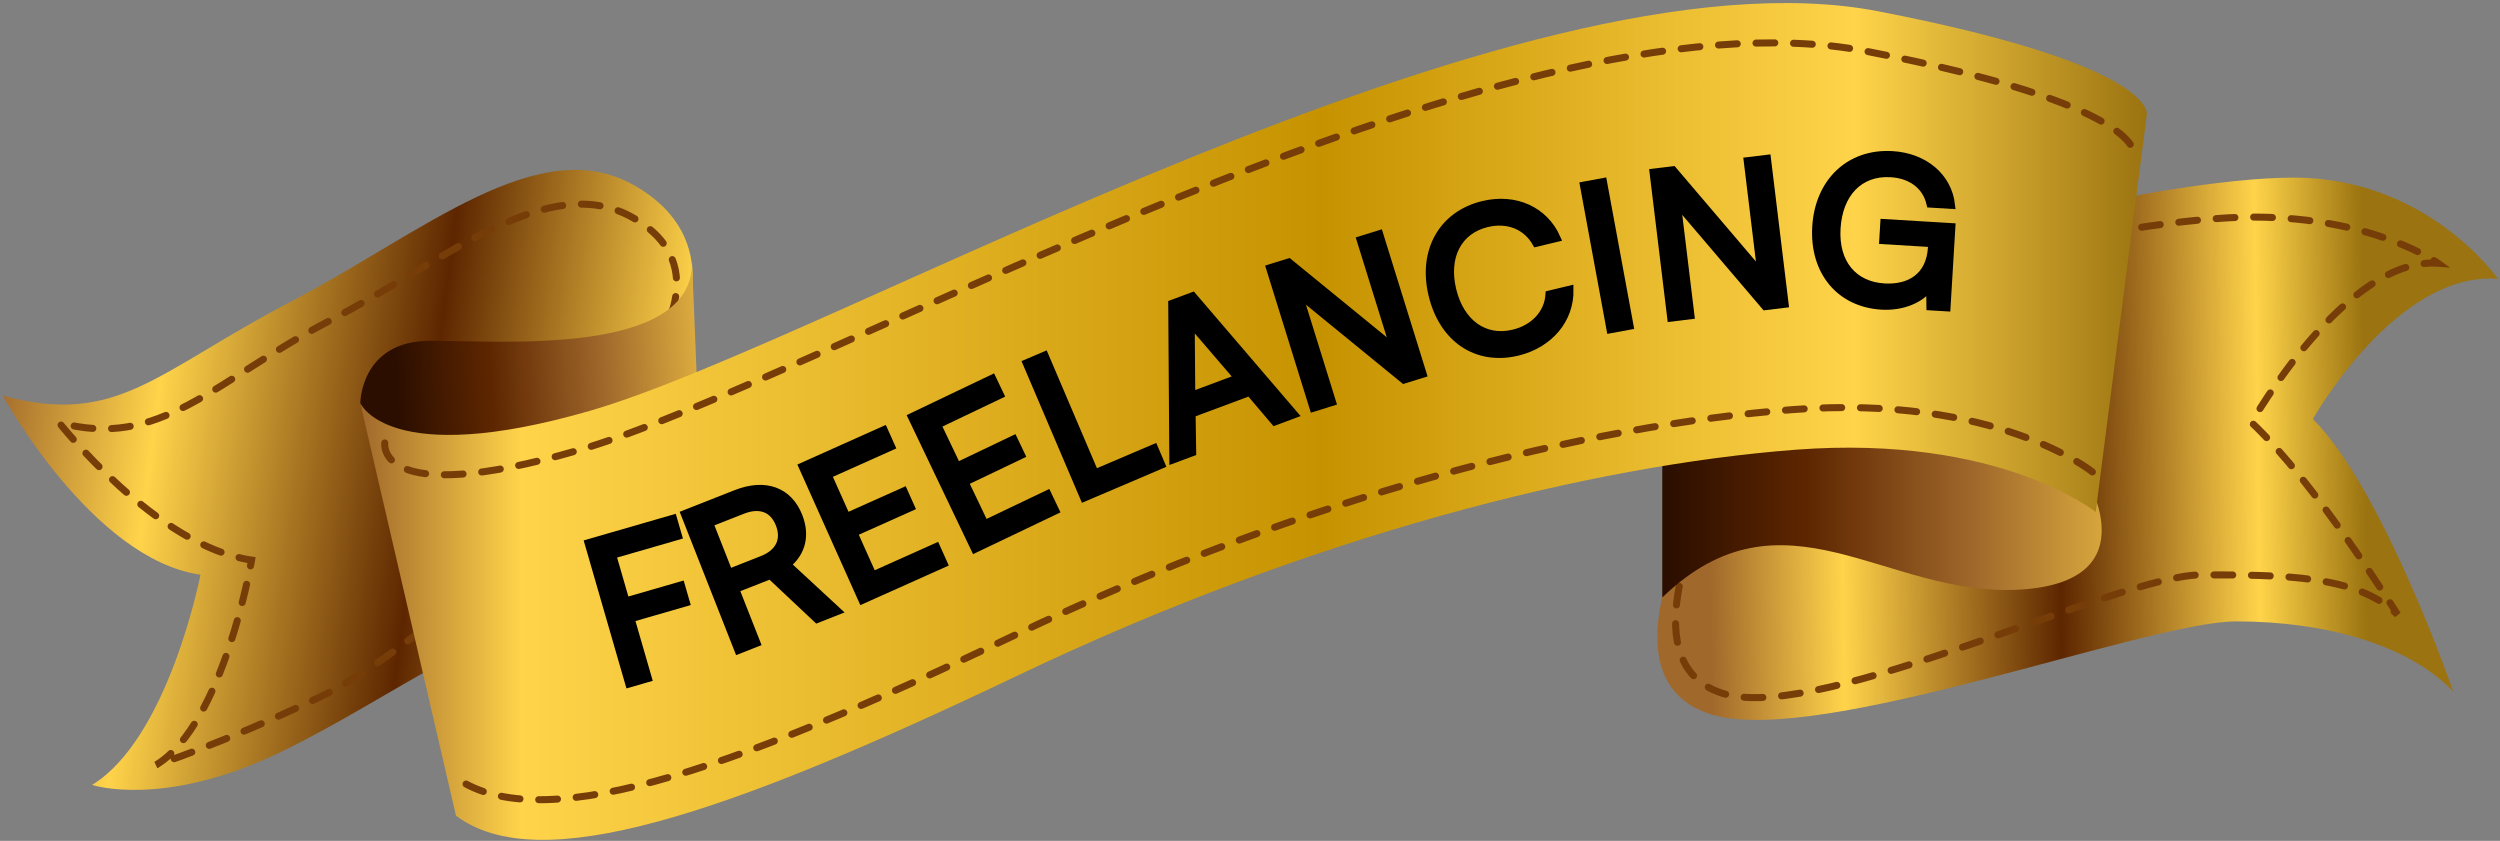
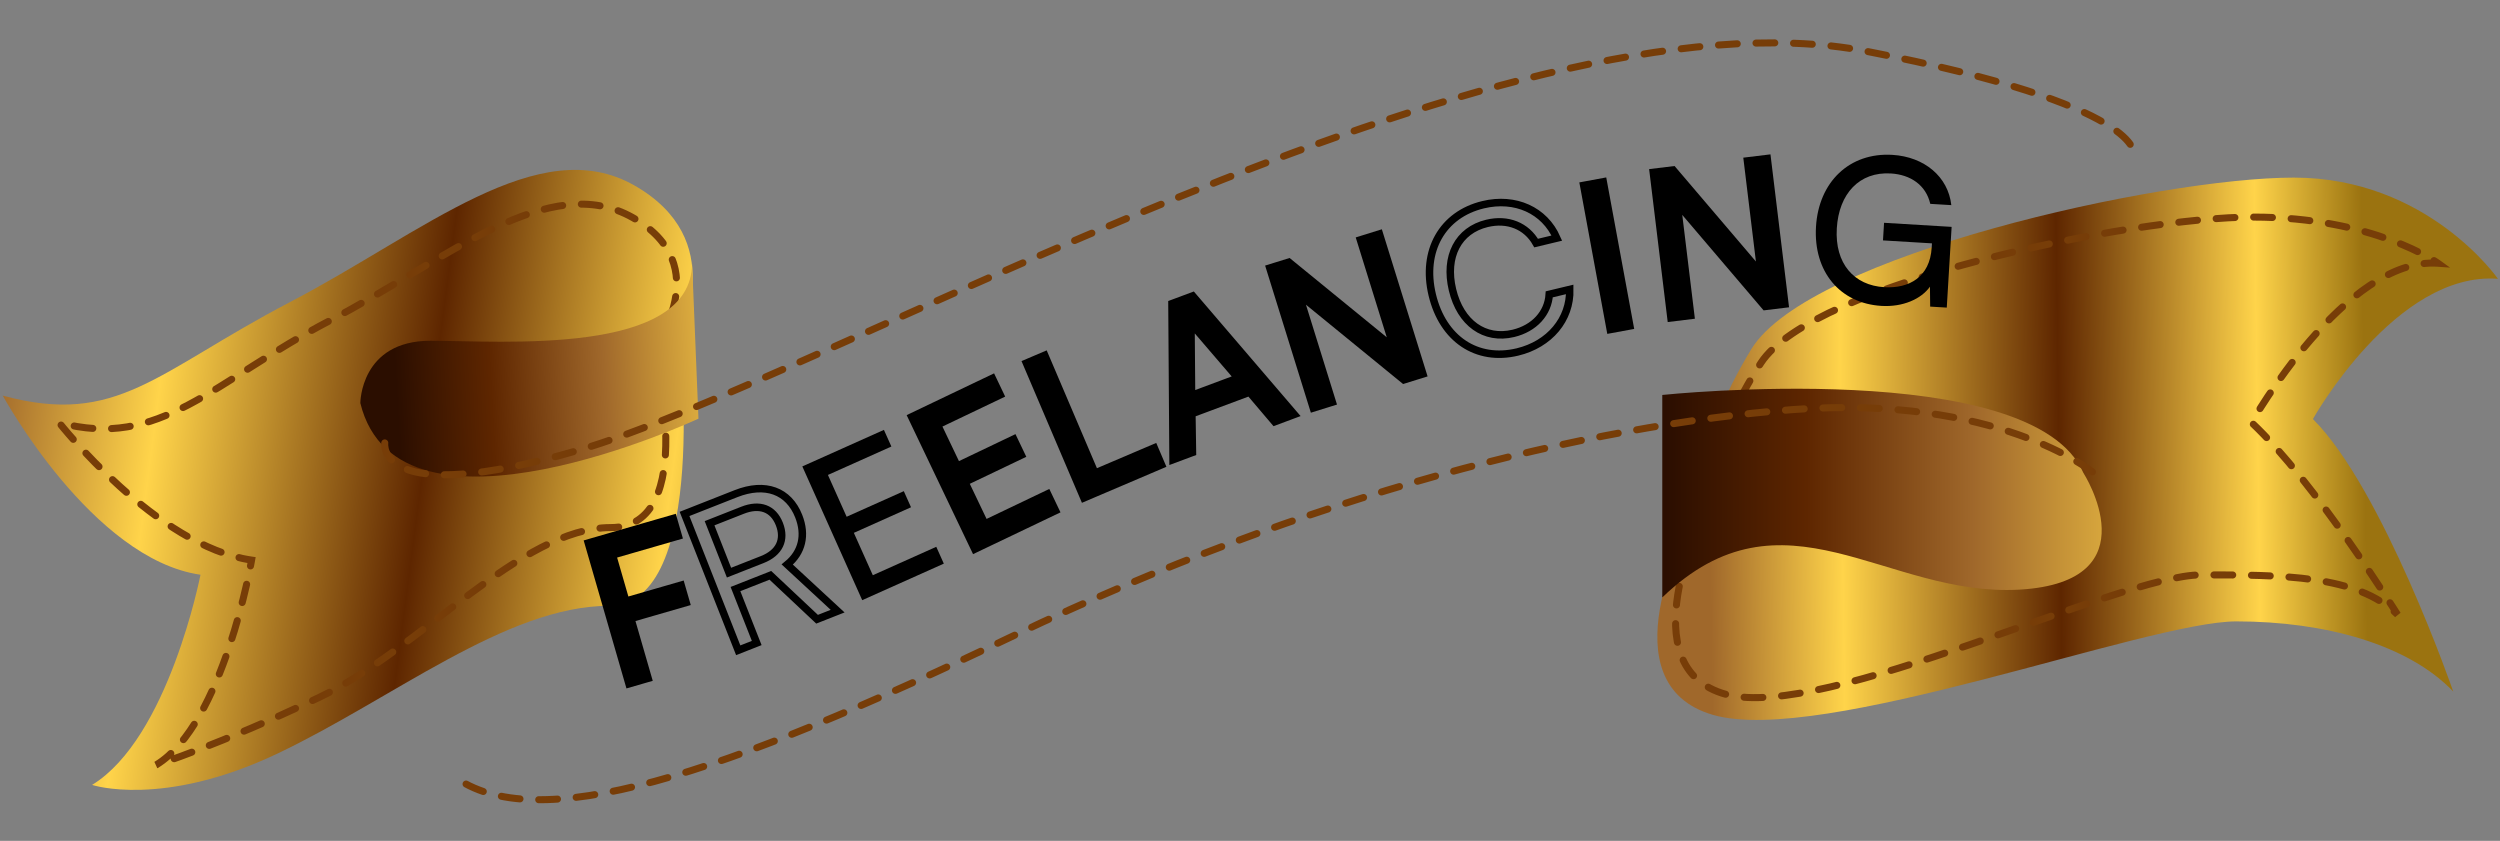
<svg xmlns="http://www.w3.org/2000/svg" width="333" height="112" viewBox="0 0 333 112" fill="none">
  <rect x="0" y="0" width="333" height="112" fill="#808080" stroke="none" />
  <path d="M235.413 85.891C235.401 86.015 235.396 86.091 235.397 86.122L235.358 87.088C235.308 88.467 235.118 89.359 234.787 89.764C234.556 90.047 234.24 90.168 233.839 90.125C233.432 90.09 233.028 89.907 232.627 89.58C232.094 89.145 231.642 88.545 231.274 87.786C230.897 87.038 230.652 86.231 230.542 85.362C230.416 84.503 230.424 83.698 230.566 82.945C230.708 82.183 230.98 81.555 231.38 81.064C231.591 80.808 231.851 80.549 232.16 80.291C232.251 80.2 232.291 80.163 232.281 80.175C232.326 80.121 232.348 80.073 232.346 80.029L232.373 79.881C232.386 79.832 232.412 79.786 232.448 79.741C232.492 79.686 232.529 79.67 232.555 79.691C232.567 79.707 232.58 79.728 232.597 79.773C232.683 80.038 232.886 80.379 233.207 80.792C233.446 81.132 233.872 81.658 234.482 82.37L235.475 83.519L236.175 84.321L237.55 85.827C238.186 86.531 238.643 87.235 238.921 87.943C239.188 88.661 239.31 89.488 239.288 90.42C239.268 91.262 239.129 92.069 238.874 92.842C238.618 93.615 238.276 94.276 237.836 94.815C237.625 95.073 237.426 95.263 237.238 95.385C237.029 95.531 236.847 95.617 236.692 95.644C236.516 95.685 236.369 95.658 236.252 95.56C236.172 95.494 236.097 95.341 236.027 95.101L235.664 93.747C235.635 93.65 235.641 93.579 235.679 93.529C235.73 93.469 235.783 93.461 235.843 93.51L235.874 93.537C235.875 93.553 235.886 93.56 235.9 93.572C235.927 93.634 235.968 93.688 236.022 93.733C236.225 93.898 236.528 93.88 236.933 93.68C237.338 93.479 237.738 93.136 238.118 92.669C238.564 92.123 238.817 91.601 238.88 91.099C238.948 90.613 238.822 90.112 238.505 89.596C238.207 89.098 237.64 88.375 236.805 87.426C236.259 86.807 235.796 86.294 235.413 85.891ZM232.25 82.143C231.82 82.528 231.51 82.837 231.32 83.069C231.089 83.352 230.939 83.602 230.868 83.82C230.792 84.044 230.781 84.291 230.836 84.561C230.935 85.051 231.203 85.612 231.639 86.243C232.06 86.874 232.535 87.405 233.064 87.836C233.849 88.478 234.434 88.562 234.82 88.09C234.97 87.906 235.056 87.65 235.076 87.318C235.092 86.993 235.041 86.625 234.925 86.213C234.738 85.6 234.392 84.908 233.883 84.135C233.39 83.386 232.846 82.722 232.25 82.143Z" fill="white" />
  <path d="M90.448 44.404C90.448 44.404 97.251 31.959 84.501 24.7C71.749 17.433 56.452 30.922 38.603 40.253C20.754 49.584 15.659 56.841 0.367 52.696C0.367 52.696 12.263 74.479 26.706 76.555C26.706 76.555 22.461 98.33 12.263 104.552C12.263 104.552 21.614 107.663 36.908 100.4C52.202 93.147 67.5 80.698 81.104 80.698C94.692 80.698 90.448 44.404 90.448 44.404Z" fill="url(#paint0_linear_2867_2279)" />
  <path d="M87.069 46.334C87.069 46.334 95.539 35.394 84.327 29.01C73.114 22.624 59.664 34.475 43.973 42.685C28.281 50.896 21.309 59.934 7.863 56.287C7.863 56.287 20.81 72.781 33.513 74.604C33.513 74.604 29.779 96.415 20.81 101.882C20.81 101.882 29.031 99.301 42.484 92.909C55.929 86.537 69.379 70.274 81.341 70.274C93.291 70.274 87.069 46.334 87.069 46.334Z" stroke="#773D08" stroke-width="0.938" stroke-linecap="round" stroke-dasharray="2.5 2.5" />
  <path d="M224.796 70.334C224.796 70.334 213.747 91.077 228.201 95.232C242.641 99.372 285.986 82.769 297.883 82.769C309.78 82.769 320.83 85.883 326.774 92.115C326.774 92.115 317.433 65.139 308.08 55.815C308.08 55.815 319.135 36.108 332.724 37.137C332.724 37.137 323.374 23.657 305.53 23.657C287.687 23.657 240.942 34.027 233.295 46.478C225.647 58.928 224.796 70.335 224.796 70.335L224.796 70.334Z" fill="url(#paint1_linear_2867_2279)" />
  <path d="M226.849 68.645C226.849 68.645 216.822 88.963 229.936 92.498C243.036 96.029 282.355 76.576 293.146 76.576C303.937 76.576 313.957 76.56 319.356 81.87C319.356 81.87 308.39 64.22 299.907 56.284C299.907 56.284 312.421 34.186 324.746 35.064C324.746 35.064 316.271 28.915 300.082 28.915C283.893 28.915 241.497 37.732 234.558 48.334C227.618 58.937 226.849 68.645 226.849 68.645Z" stroke="#773D08" stroke-width="0.938" stroke-linecap="round" stroke-dasharray="2.5 2.5" />
  <path d="M47.996 53.691C47.996 53.691 47.996 45.388 57.347 45.388C66.697 45.388 92.187 47.469 92.187 35.019L93.035 55.765C93.035 55.765 53.089 74.431 47.996 53.691Z" fill="url(#paint2_linear_2867_2279)" />
  <path d="M277.501 62.977C277.501 62.977 286.851 77.507 269.002 78.538C251.152 79.569 237.56 64.023 221.416 79.579V52.608C221.416 52.608 270.703 47.428 277.501 62.977Z" fill="url(#paint3_linear_2867_2279)" />
-   <path d="M47.997 53.691C47.997 53.691 51.653 62.508 78.59 54.717C110.887 45.388 201.821 -7.892 250.254 1.516C287.648 8.775 285.947 15.305 285.947 15.305L279.147 68.203C279.147 68.203 266.401 57.835 239.202 59.901C212.008 61.975 174.621 71.314 135.525 89.992C96.431 108.649 71.784 116.954 60.735 108.649L47.99 53.69L47.997 53.691Z" fill="url(#paint4_linear_2867_2279)" />
  <path d="M51.251 58.997C51.251 58.997 49.933 67.821 76.869 60.027C109.162 50.69 200.1 -2.582 248.533 6.817C285.927 14.08 284.23 20.612 284.23 20.612" stroke="#773D08" stroke-width="0.938" stroke-linecap="round" stroke-dasharray="2.5 2.5" />
  <path d="M278.707 62.857C278.707 62.857 265.962 52.491 238.764 54.56C211.565 56.628 174.177 65.966 135.086 84.642C95.992 103.302 71.341 111.61 60.295 103.302" stroke="#773D08" stroke-width="0.938" stroke-linecap="round" stroke-dasharray="2.5 2.5" />
  <path d="M91.391 80.252L84.025 82.382L86.327 90.345L83.785 91.08L78.363 72.326L89.672 69.057L90.347 71.391L81.58 73.926L83.357 80.073L90.724 77.944L91.391 80.252Z" fill="black" />
-   <path d="M100.794 85.648L98.332 86.617L91.18 68.454L98.039 65.753C101.933 64.22 105.055 65.37 106.391 68.761C107.38 71.273 106.836 73.577 104.862 75.196L111.572 81.404L108.834 82.482L102.613 76.633L97.965 78.463L100.794 85.648ZM94.513 69.695L97.105 76.277L101.526 74.536C103.812 73.636 104.634 71.891 103.813 69.805C102.982 67.695 101.17 67.073 98.909 67.964L94.513 69.695Z" fill="black" />
  <path d="M125.716 75.076L114.848 79.942L106.87 62.126L117.738 57.26L118.731 59.477L110.279 63.262L112.772 68.831L120.387 65.422L121.347 67.566L113.732 70.975L116.259 76.618L124.711 72.834L125.716 75.076Z" fill="black" />
  <path d="M140.591 68.011L129.847 73.144L121.432 55.53L132.176 50.397L133.223 52.59L124.867 56.582L127.497 62.088L135.025 58.492L136.038 60.611L128.51 64.208L131.176 69.787L139.532 65.794L140.591 68.011Z" fill="black" />
  <path d="M139.155 47.324L145.848 63.021L153.746 59.653L154.71 61.913L144.378 66.319L136.721 48.362L139.155 47.324Z" fill="black" />
  <path d="M158.833 60.262L156.253 61.224L156.109 40.443L158.866 39.415L172.393 55.204L169.787 56.176L166.444 52.236L158.754 55.104L158.833 60.262ZM158.643 43.993L158.711 52.671L164.908 50.359L159.251 43.767C158.992 43.46 158.705 43.077 158.551 42.818C158.594 43.089 158.628 43.567 158.643 43.993Z" fill="black" />
  <path d="M177.462 53.56L174.936 54.346L169.14 35.705L171.667 34.919L185.687 46.366L181.207 31.954L183.734 31.168L189.529 49.809L187.002 50.595L172.982 39.148L177.462 53.56Z" fill="black" />
-   <path d="M202.123 46.885C196.715 48.182 192.186 45.159 190.775 39.278C189.371 33.423 192.122 28.571 197.556 27.267C201.836 26.241 205.729 28 207.37 31.716L204.613 32.377C203.312 30.079 200.826 29.093 198.07 29.754C194.236 30.673 192.409 34.166 193.473 38.603C194.537 43.04 197.75 45.324 201.584 44.404C204.367 43.737 206.213 41.711 206.362 39.205L209.092 38.55C209.185 42.526 206.403 45.858 202.123 46.885Z" fill="black" />
  <path d="M213.55 24.215L217.093 43.412L214.491 43.892L210.948 24.696L213.55 24.215Z" fill="black" />
  <path d="M225.202 42.02L222.575 42.34L220.22 22.961L222.846 22.642L234.584 36.419L232.763 21.437L235.39 21.117L237.745 40.496L235.119 40.815L223.381 27.038L225.202 42.02Z" fill="black" />
  <path d="M251.866 23.105C247.661 22.851 244.941 25.798 244.663 30.407C244.379 35.123 246.964 38.011 250.98 38.253C254.295 38.453 257.065 36.916 257.302 32.981L257.336 32.415L250.814 32.022L250.956 29.677L259.957 30.219L259.309 40.973L257.099 40.84L257.07 38.187C255.916 39.822 253.47 40.918 250.613 40.746C245.088 40.413 241.528 36.195 241.891 30.185C242.248 24.256 246.329 20.282 252.069 20.628C256.327 20.885 259.495 23.537 259.916 27.323L257.113 27.154C256.534 24.63 254.453 23.261 251.866 23.105Z" fill="black" />
  <path d="M91.391 80.252L84.025 82.382L86.327 90.345L83.785 91.08L78.363 72.326L89.672 69.057L90.347 71.391L81.58 73.926L83.357 80.073L90.724 77.944L91.391 80.252Z" stroke="black" />
  <path d="M100.794 85.648L98.332 86.617L91.18 68.454L98.039 65.753C101.933 64.22 105.055 65.37 106.391 68.761C107.38 71.273 106.836 73.577 104.862 75.196L111.572 81.404L108.834 82.482L102.613 76.633L97.965 78.463L100.794 85.648ZM94.513 69.695L97.105 76.277L101.526 74.536C103.812 73.636 104.634 71.891 103.813 69.805C102.982 67.695 101.17 67.073 98.909 67.964L94.513 69.695Z" stroke="black" />
-   <path d="M125.716 75.076L114.848 79.942L106.87 62.126L117.738 57.26L118.731 59.477L110.279 63.262L112.772 68.831L120.387 65.422L121.347 67.566L113.732 70.975L116.259 76.618L124.711 72.834L125.716 75.076Z" stroke="black" />
  <path d="M140.591 68.011L129.847 73.144L121.432 55.53L132.176 50.397L133.223 52.59L124.867 56.582L127.497 62.088L135.025 58.492L136.038 60.611L128.51 64.208L131.176 69.787L139.532 65.794L140.591 68.011Z" stroke="black" />
  <path d="M139.155 47.324L145.848 63.021L153.746 59.653L154.71 61.913L144.378 66.319L136.721 48.362L139.155 47.324Z" stroke="black" />
  <path d="M158.833 60.262L156.253 61.224L156.109 40.443L158.866 39.415L172.393 55.204L169.787 56.176L166.444 52.236L158.754 55.104L158.833 60.262ZM158.643 43.993L158.711 52.671L164.908 50.359L159.251 43.767C158.992 43.46 158.705 43.077 158.551 42.818C158.594 43.089 158.628 43.567 158.643 43.993Z" stroke="black" />
  <path d="M177.462 53.56L174.936 54.346L169.14 35.705L171.667 34.919L185.687 46.366L181.207 31.954L183.734 31.168L189.529 49.809L187.002 50.595L172.982 39.148L177.462 53.56Z" stroke="black" />
  <path d="M202.123 46.885C196.715 48.182 192.186 45.159 190.775 39.278C189.371 33.423 192.122 28.571 197.556 27.267C201.836 26.241 205.729 28 207.37 31.716L204.613 32.377C203.312 30.079 200.826 29.093 198.07 29.754C194.236 30.673 192.409 34.166 193.473 38.603C194.537 43.04 197.75 45.324 201.584 44.404C204.367 43.737 206.213 41.711 206.362 39.205L209.092 38.55C209.185 42.526 206.403 45.858 202.123 46.885Z" stroke="black" />
  <path d="M213.55 24.215L217.093 43.412L214.491 43.892L210.948 24.696L213.55 24.215Z" stroke="black" />
  <path d="M225.202 42.02L222.575 42.34L220.22 22.961L222.846 22.642L234.584 36.419L232.763 21.437L235.39 21.117L237.745 40.496L235.119 40.815L223.381 27.038L225.202 42.02Z" stroke="black" />
-   <path d="M251.866 23.105C247.661 22.851 244.941 25.798 244.663 30.407C244.379 35.123 246.964 38.011 250.98 38.253C254.295 38.453 257.065 36.916 257.302 32.981L257.336 32.415L250.814 32.022L250.956 29.677L259.957 30.219L259.309 40.973L257.099 40.84L257.07 38.187C255.916 39.822 253.47 40.918 250.613 40.746C245.088 40.413 241.528 36.195 241.891 30.185C242.248 24.256 246.329 20.282 252.069 20.628C256.327 20.885 259.495 23.537 259.916 27.323L257.113 27.154C256.534 24.63 254.453 23.261 251.866 23.105Z" stroke="black" />
  <defs>
    <linearGradient id="paint0_linear_2867_2279" x1="-1.691" y1="57.429" x2="106.362" y2="71.6" gradientUnits="userSpaceOnUse">
      <stop stop-color="#A0682B" />
      <stop offset="0.202" stop-color="#FFD44A" />
      <stop offset="0.534" stop-color="#5E2600" />
      <stop offset="0.837" stop-color="#FFD44A" />
      <stop offset="1" stop-color="#9B7310" />
    </linearGradient>
    <linearGradient id="paint1_linear_2867_2279" x1="227.615" y1="60.294" x2="314.976" y2="59.088" gradientUnits="userSpaceOnUse">
      <stop stop-color="#A0682B" />
      <stop offset="0.202" stop-color="#FFD44A" />
      <stop offset="0.534" stop-color="#5E2600" />
      <stop offset="0.837" stop-color="#FFD44A" />
      <stop offset="1" stop-color="#9B7310" />
    </linearGradient>
    <linearGradient id="paint2_linear_2867_2279" x1="52.701" y1="50.646" x2="100.486" y2="48.083" gradientUnits="userSpaceOnUse">
      <stop stop-color="#2B0E00" />
      <stop offset="0.264" stop-color="#5E2600" />
      <stop offset="0.579" stop-color="#A0682B" />
      <stop offset="1" stop-color="#FFD44A" />
    </linearGradient>
    <linearGradient id="paint3_linear_2867_2279" x1="221.904" y1="-3484.16" x2="292.818" y2="-3484.16" gradientUnits="userSpaceOnUse">
      <stop stop-color="#2B0E00" />
      <stop offset="0.264" stop-color="#5E2600" />
      <stop offset="0.579" stop-color="#A0682B" />
      <stop offset="1" stop-color="#FFD44A" />
    </linearGradient>
    <linearGradient id="paint4_linear_2867_2279" x1="47.997" y1="-3484.17" x2="285.944" y2="-3484.17" gradientUnits="userSpaceOnUse">
      <stop stop-color="#A0682B" />
      <stop offset="0.09" stop-color="#FFD44A" />
      <stop offset="0.539" stop-color="#C69200" />
      <stop offset="0.837" stop-color="#FFD44A" />
      <stop offset="1" stop-color="#9B7310" />
    </linearGradient>
  </defs>
</svg>